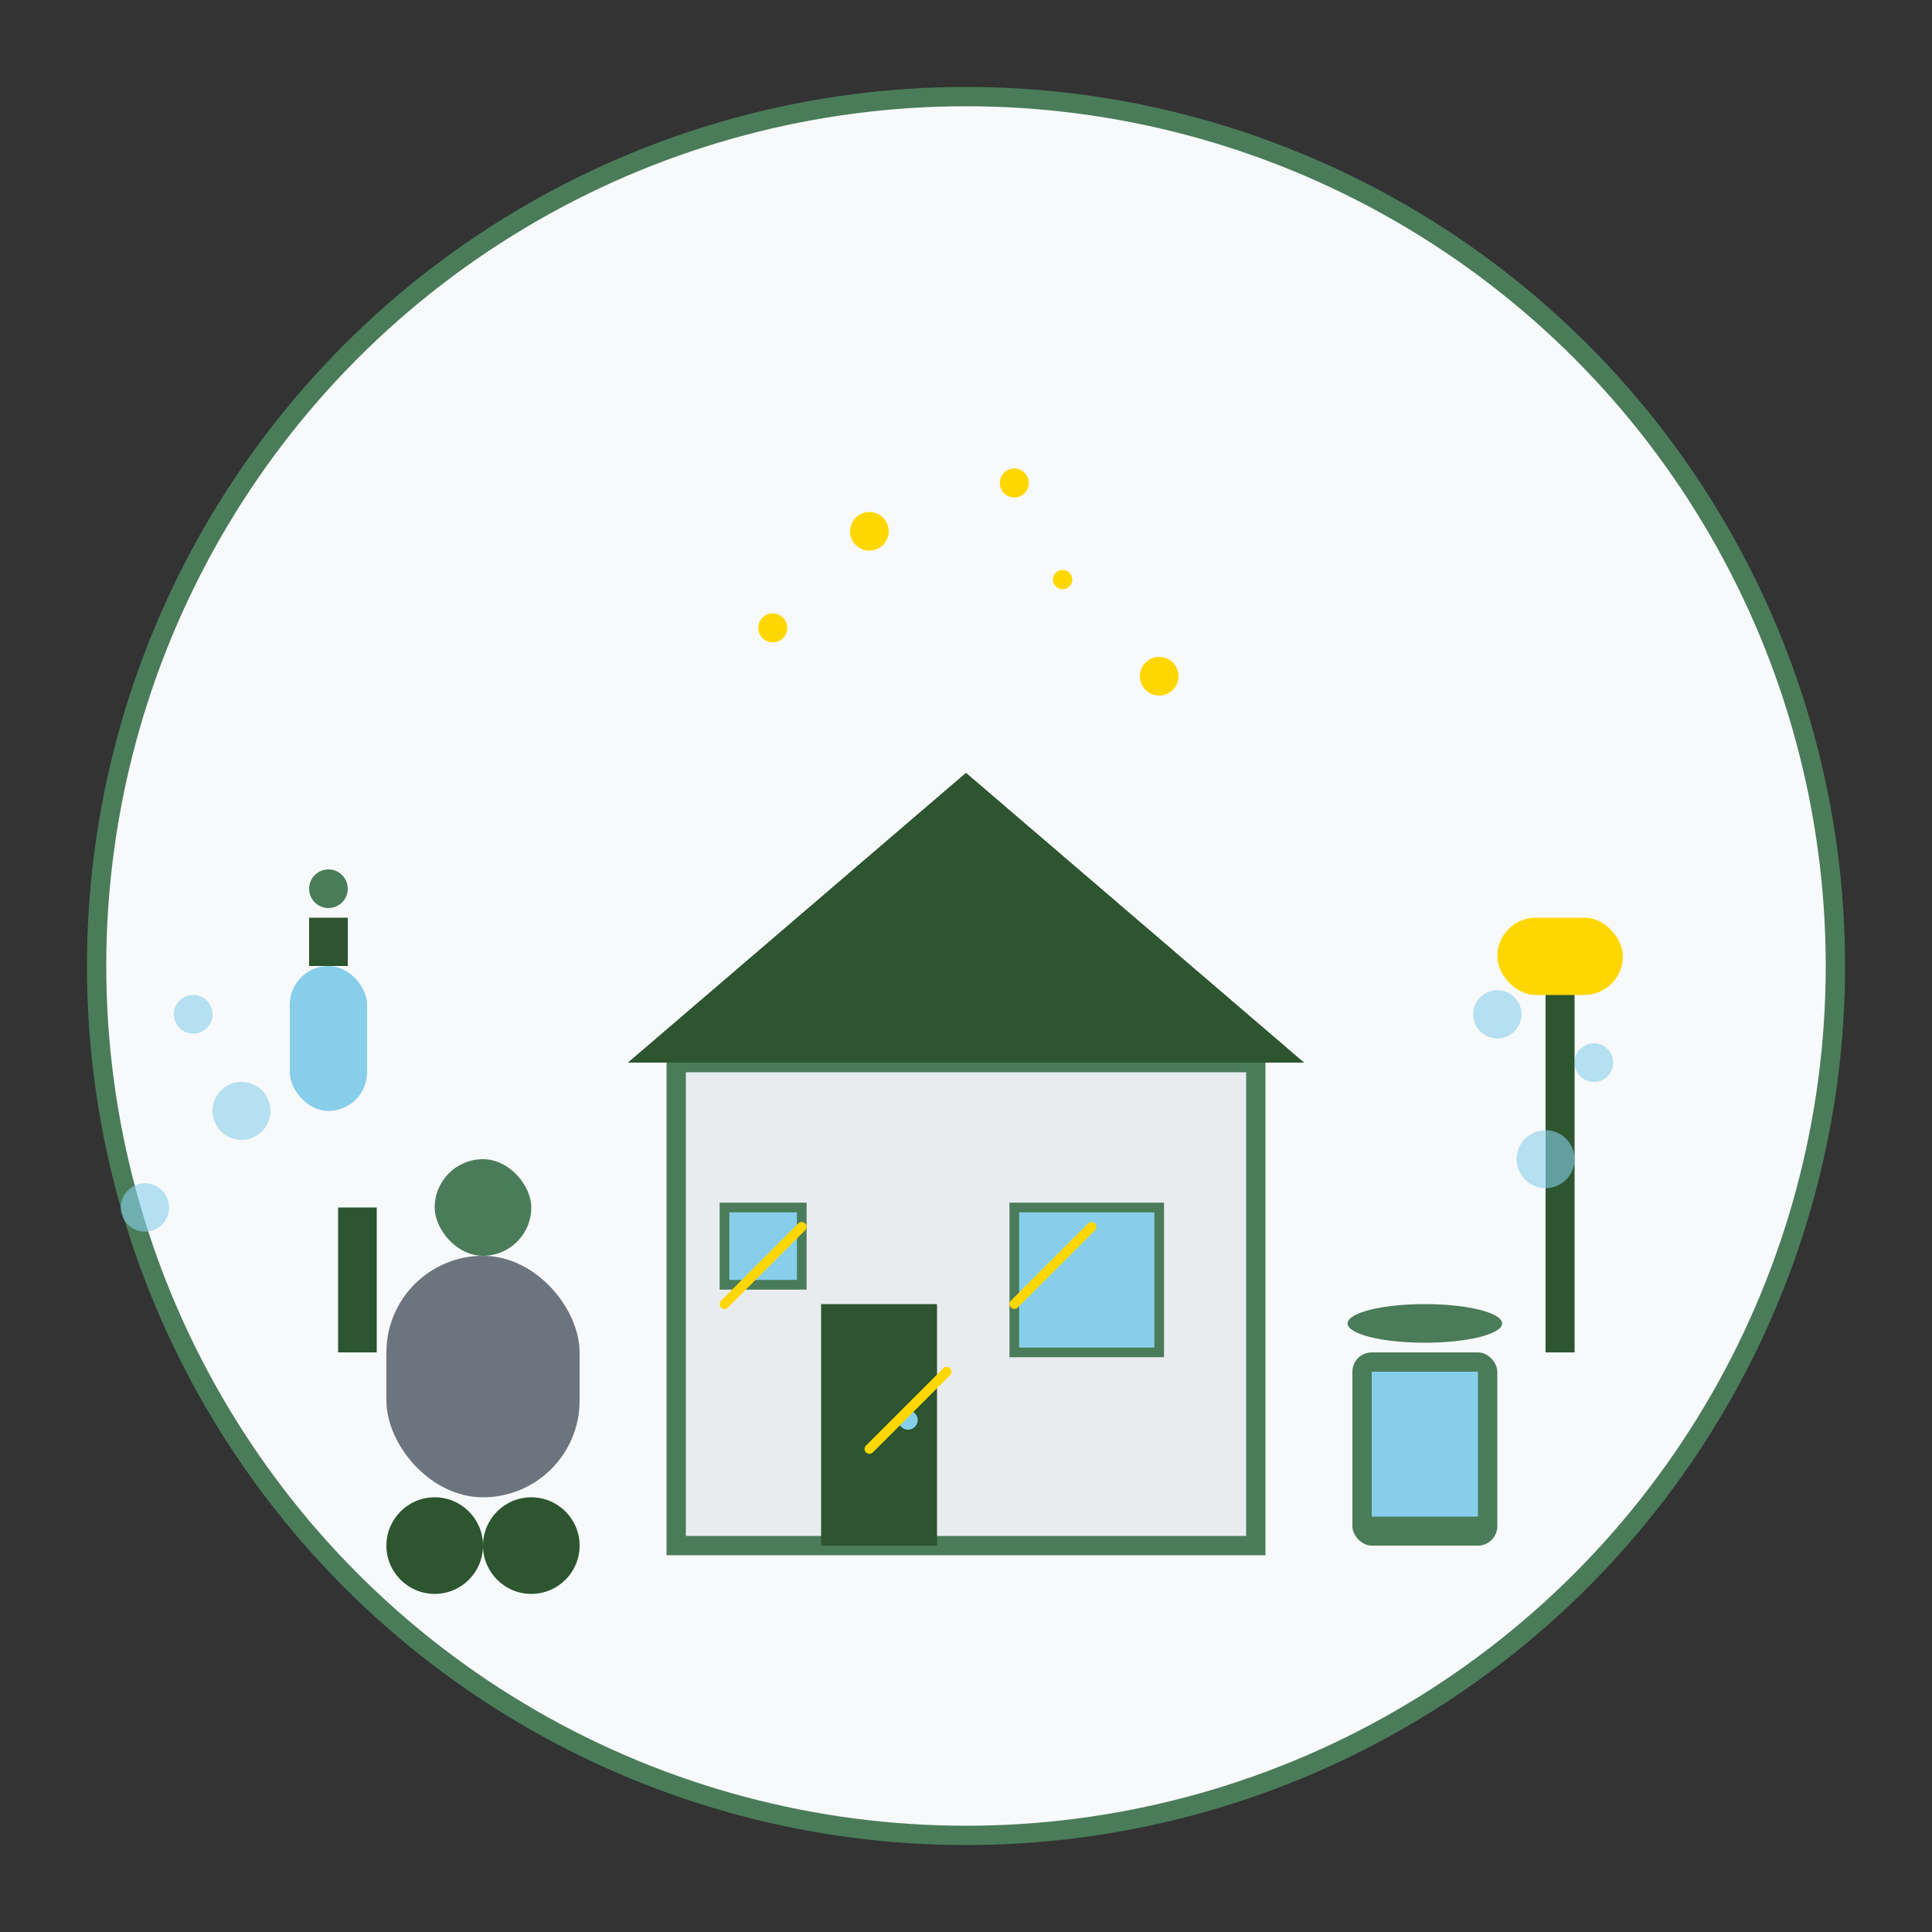
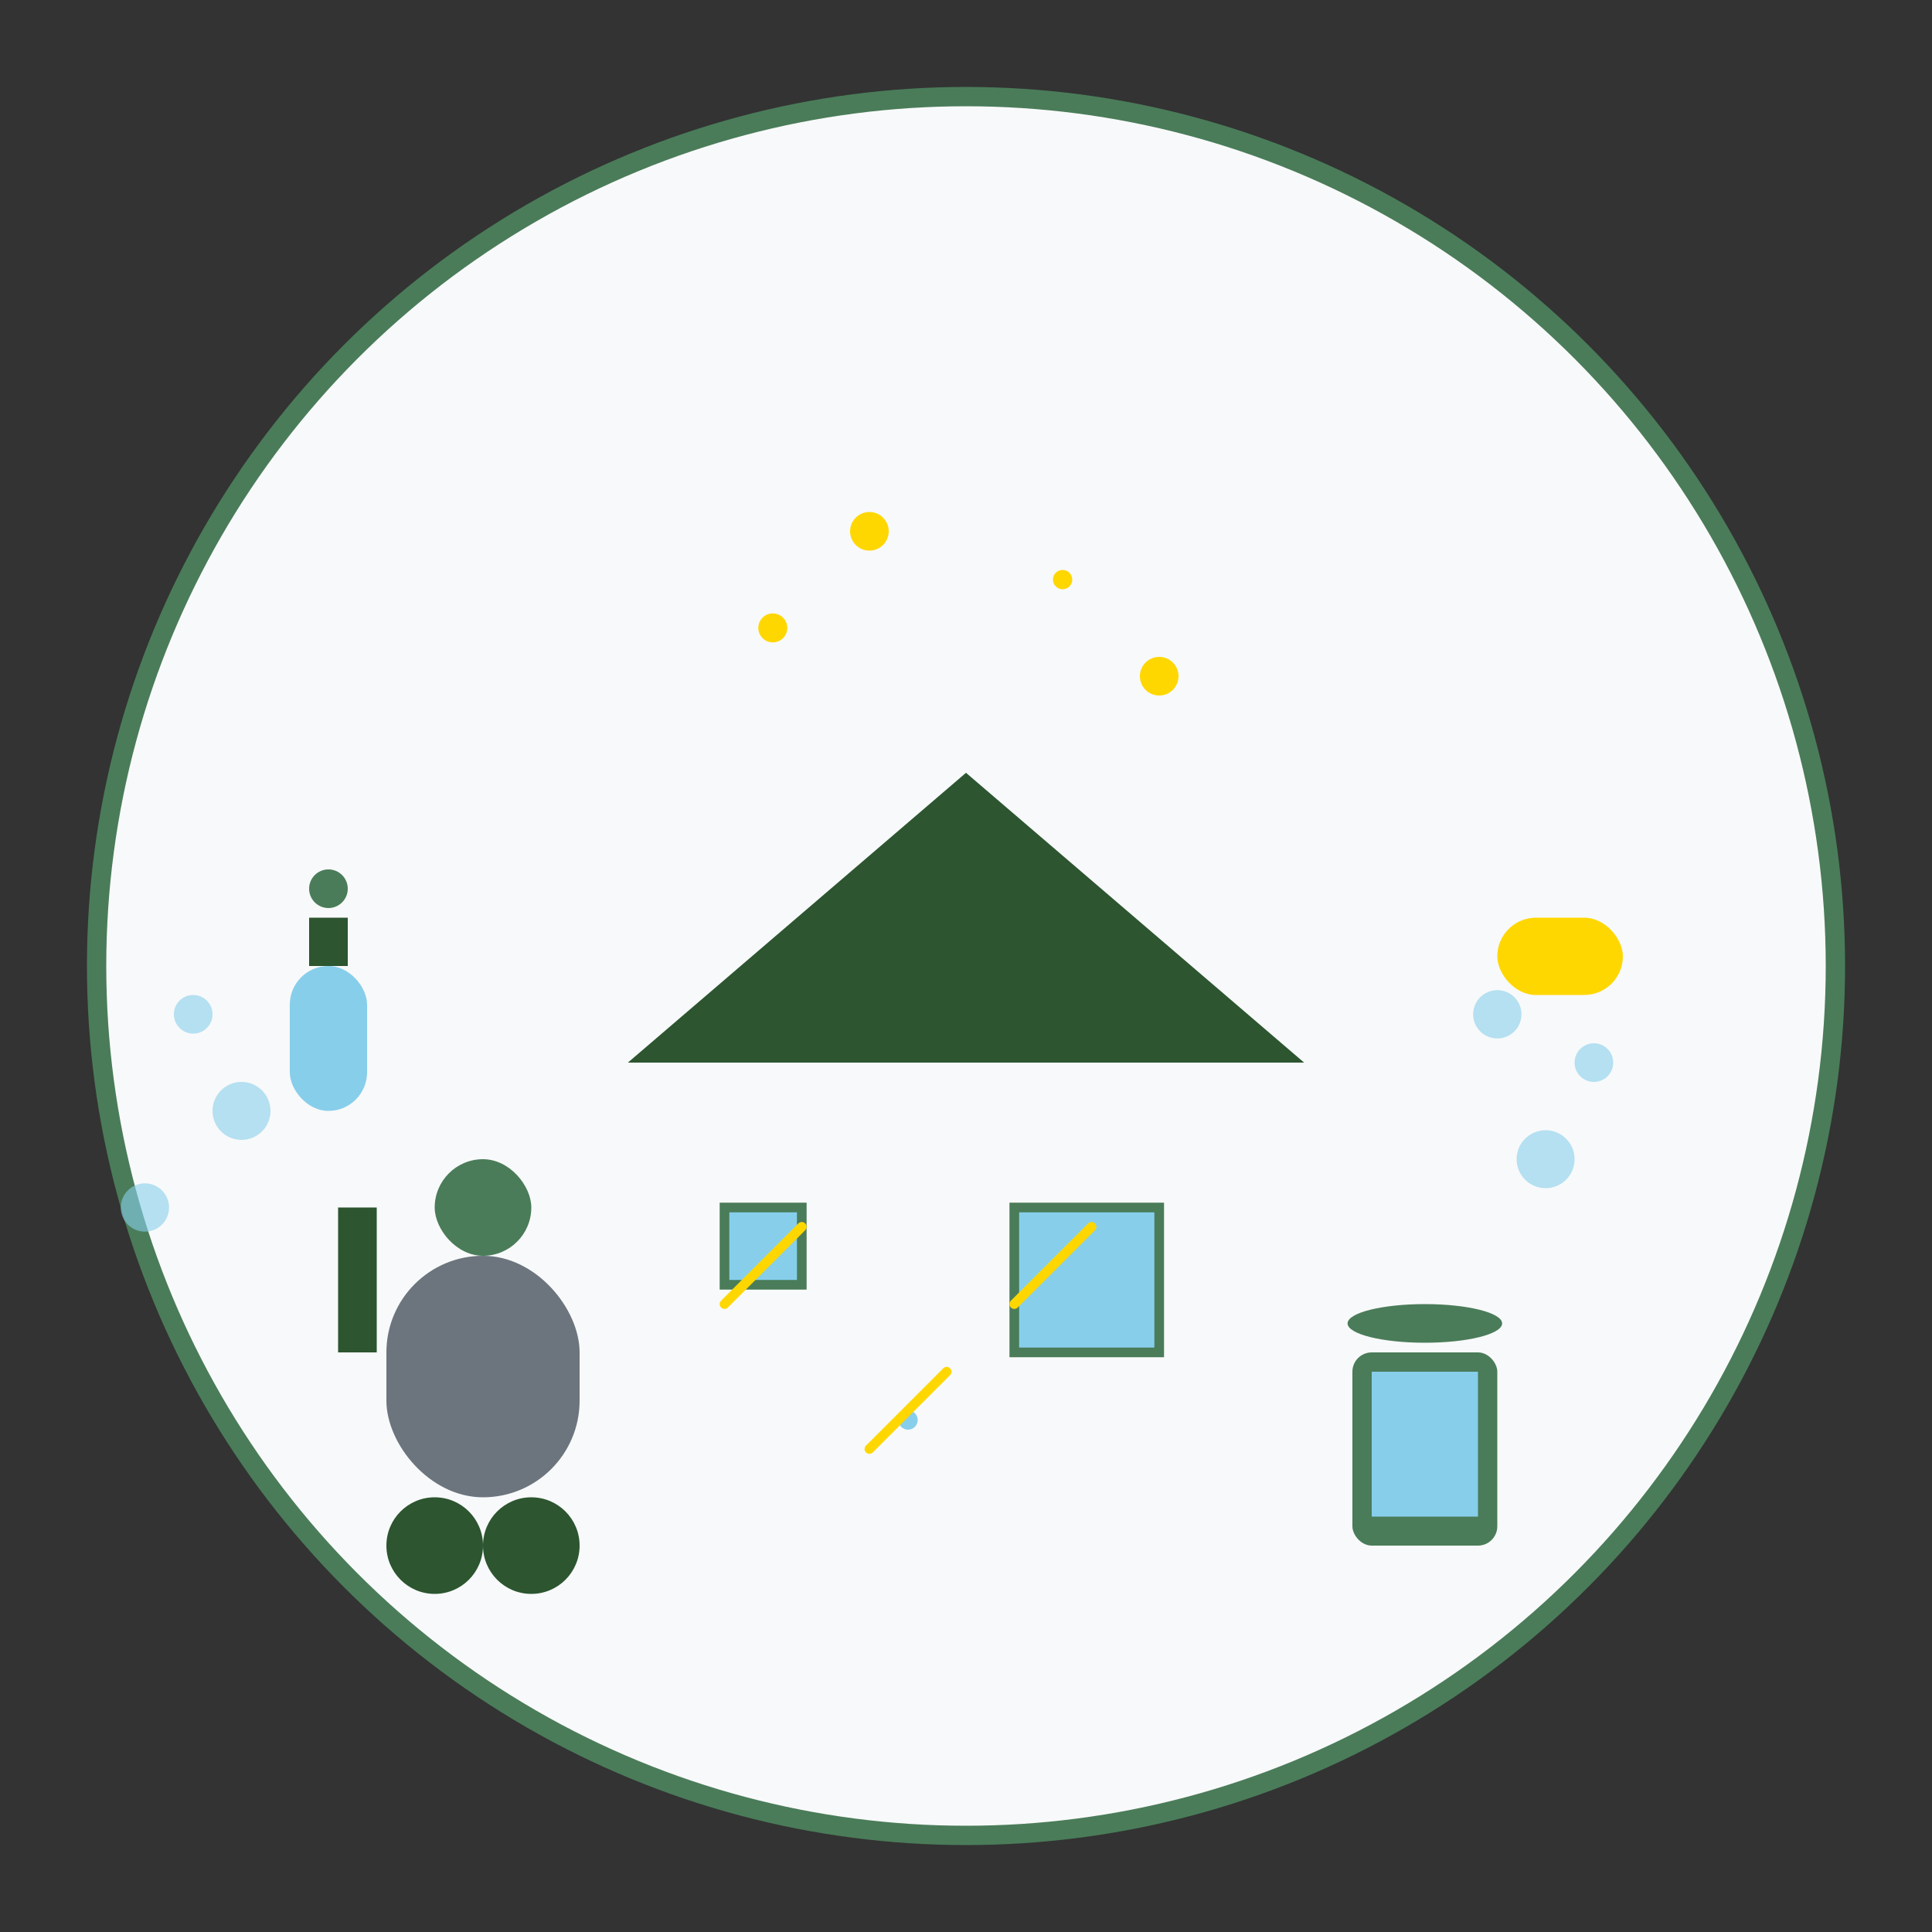
<svg xmlns="http://www.w3.org/2000/svg" width="200" height="200" viewBox="0 0 200 200" fill="none">
  <rect x="0" y="0" width="200" height="200" fill="#333333" stroke="none" />
  <circle cx="100" cy="100" r="90" fill="#f8f9fa" stroke="#4a7c59" stroke-width="2" />
-   <rect x="70" y="110" width="60" height="50" fill="#e9ecef" stroke="#4a7c59" stroke-width="2" />
  <polygon points="65,110 100,80 135,110" fill="#2c5530" />
-   <rect x="85" y="135" width="12" height="25" fill="#2c5530" />
  <circle cx="94" cy="147" r="1" fill="#87ceeb" />
  <rect x="105" y="125" width="15" height="15" fill="#87ceeb" stroke="#4a7c59" stroke-width="1" />
  <rect x="75" y="125" width="8" height="8" fill="#87ceeb" stroke="#4a7c59" stroke-width="1" />
  <rect x="40" y="130" width="20" height="25" rx="10" fill="#6c757d" />
  <rect x="45" y="120" width="10" height="10" rx="5" fill="#4a7c59" />
  <circle cx="45" cy="160" r="5" fill="#2c5530" />
  <circle cx="55" cy="160" r="5" fill="#2c5530" />
  <rect x="35" y="125" width="4" height="15" fill="#2c5530" />
  <rect x="140" y="140" width="15" height="20" rx="2" fill="#4a7c59" />
  <rect x="142" y="142" width="11" height="15" fill="#87ceeb" />
  <ellipse cx="147.5" cy="137" rx="8" ry="2" fill="#4a7c59" />
-   <rect x="160" y="100" width="3" height="40" fill="#2c5530" />
  <rect x="155" y="95" width="13" height="8" rx="4" fill="#ffd700" />
  <rect x="30" y="100" width="8" height="15" rx="4" fill="#87ceeb" />
  <rect x="32" y="95" width="4" height="5" fill="#2c5530" />
  <circle cx="34" cy="92" r="2" fill="#4a7c59" />
  <circle cx="120" cy="70" r="2" fill="#ffd700" />
  <circle cx="80" cy="65" r="1.5" fill="#ffd700" />
  <circle cx="110" cy="60" r="1" fill="#ffd700" />
  <circle cx="90" cy="55" r="2" fill="#ffd700" />
-   <circle cx="105" cy="50" r="1.5" fill="#ffd700" />
  <circle cx="160" cy="120" r="3" fill="rgba(135, 206, 235, 0.6)" />
  <circle cx="165" cy="110" r="2" fill="rgba(135, 206, 235, 0.6)" />
  <circle cx="155" cy="105" r="2.5" fill="rgba(135, 206, 235, 0.6)" />
  <circle cx="25" cy="115" r="3" fill="rgba(135, 206, 235, 0.6)" />
  <circle cx="20" cy="105" r="2" fill="rgba(135, 206, 235, 0.6)" />
  <circle cx="15" cy="125" r="2.5" fill="rgba(135, 206, 235, 0.6)" />
  <path d="M75 135 L83 127" stroke="#ffd700" stroke-width="1" stroke-linecap="round" />
  <path d="M105 135 L113 127" stroke="#ffd700" stroke-width="1" stroke-linecap="round" />
  <path d="M90 150 L98 142" stroke="#ffd700" stroke-width="1" stroke-linecap="round" />
</svg>